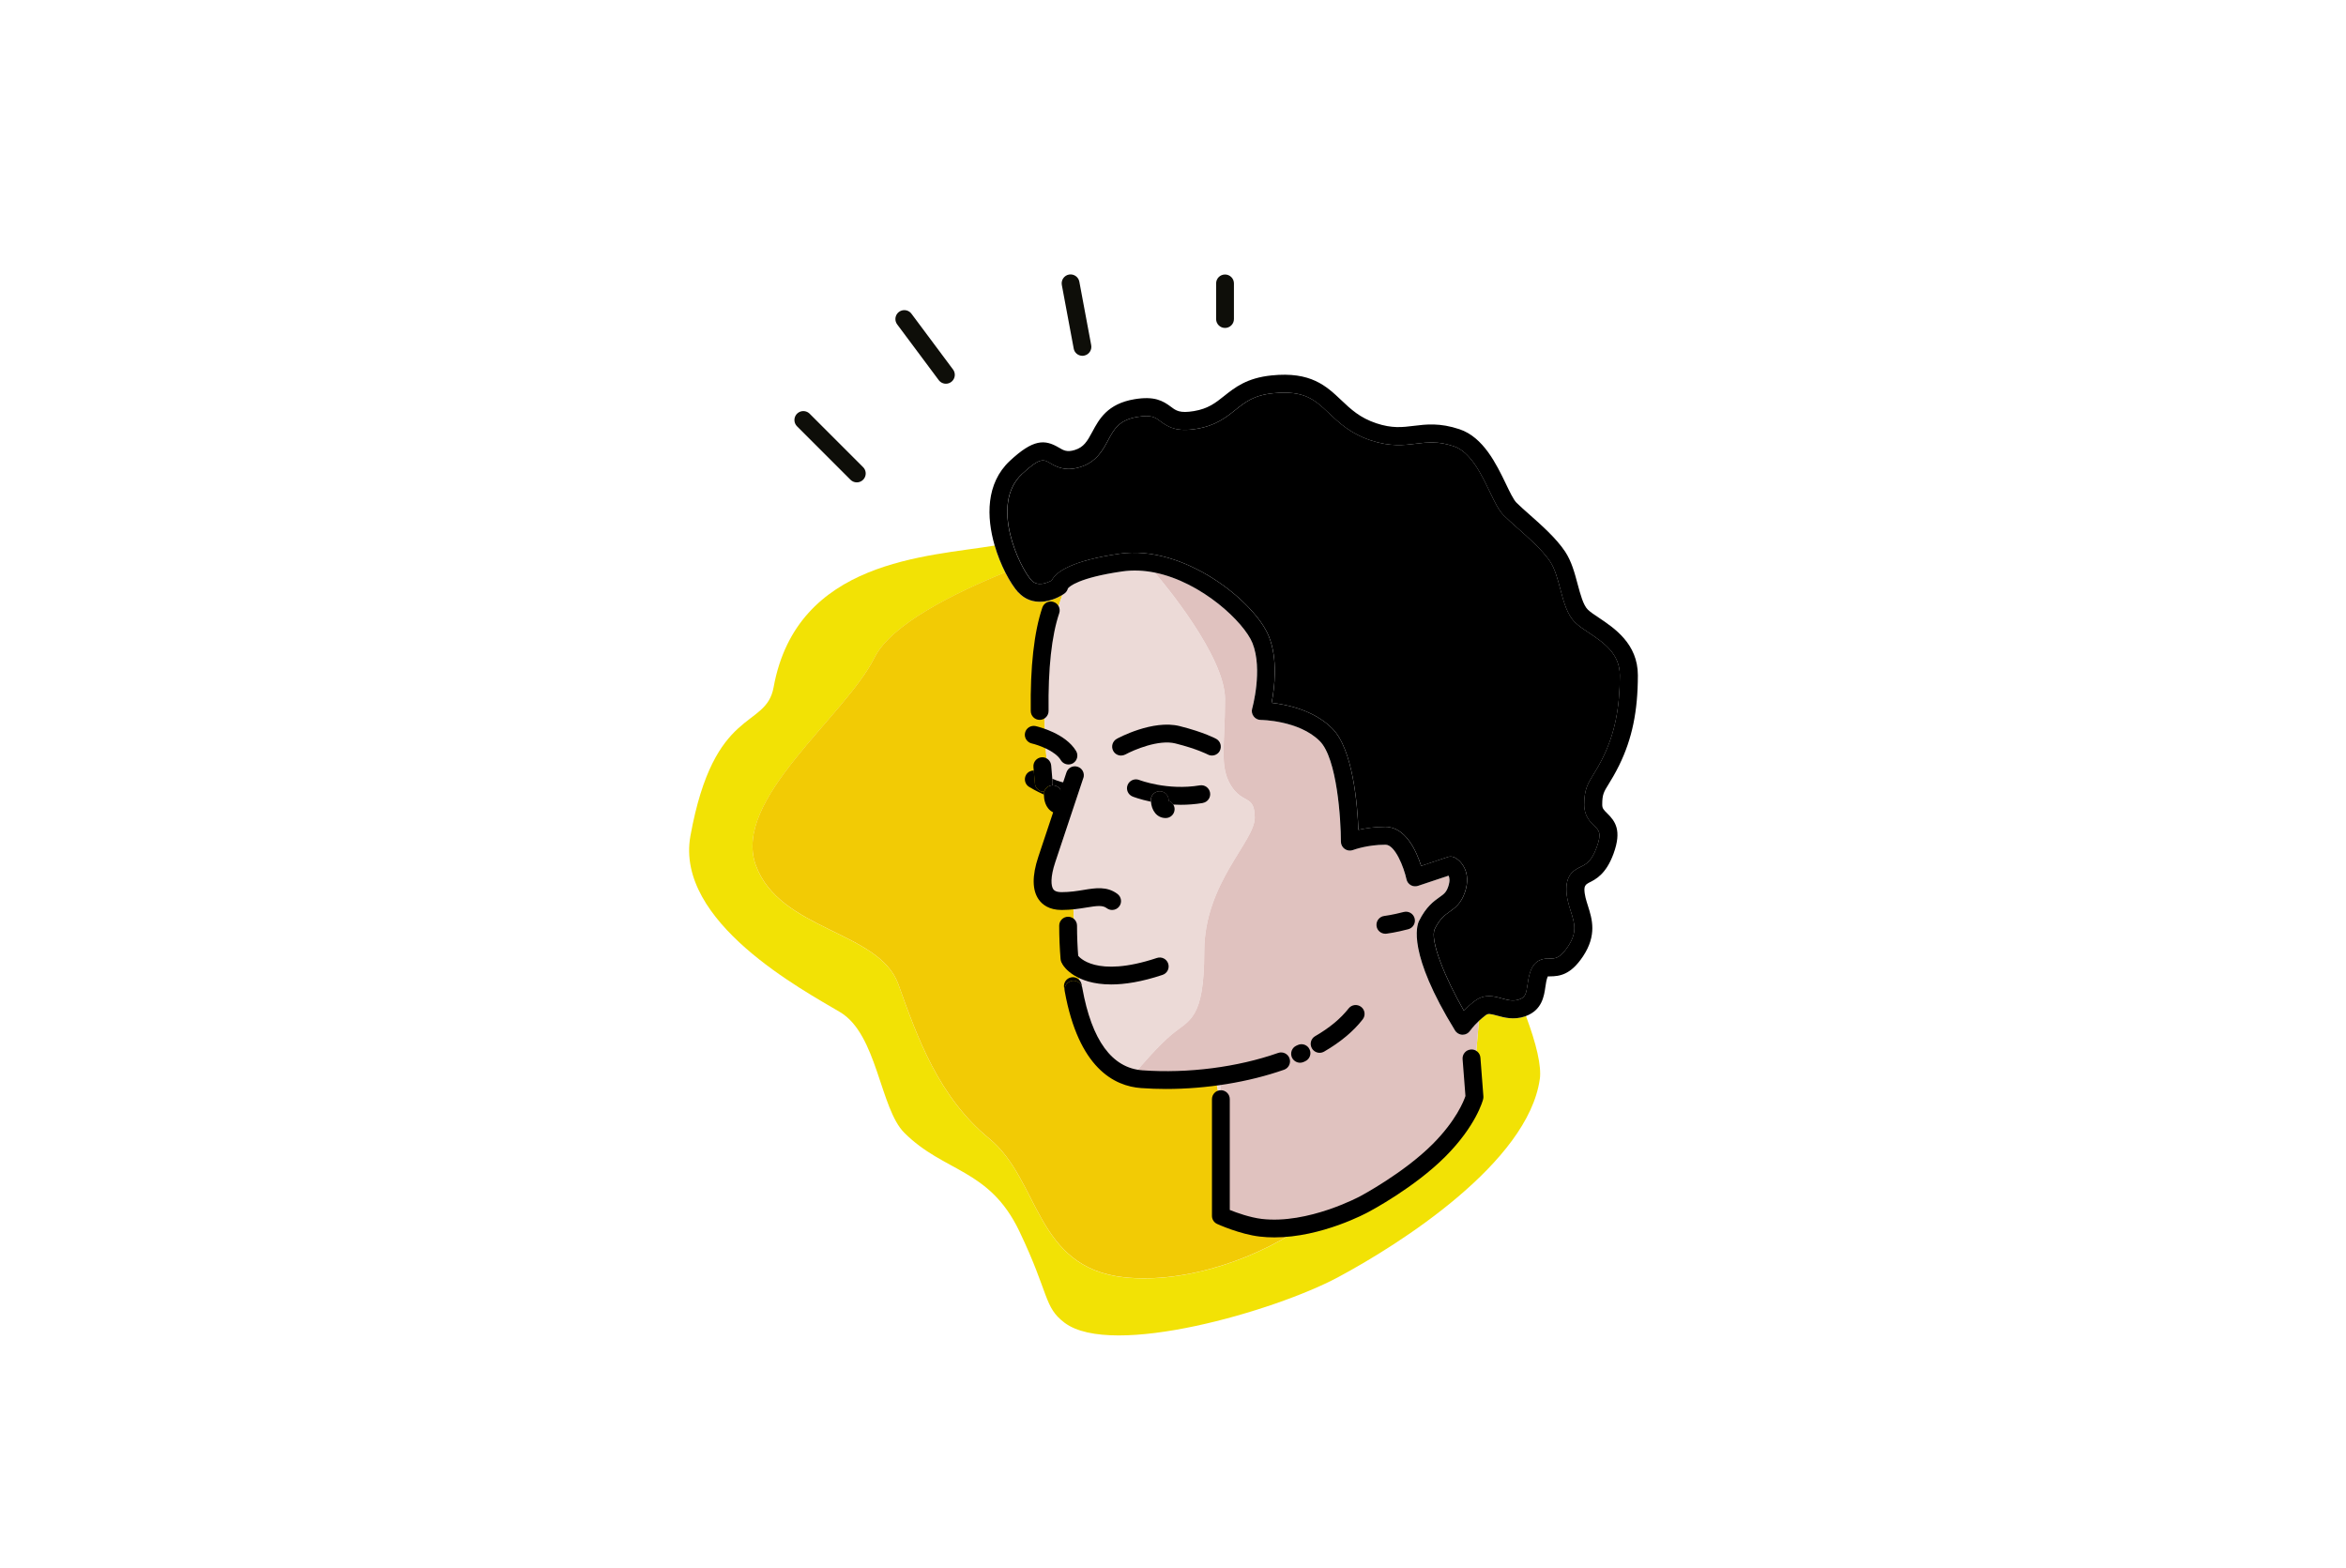
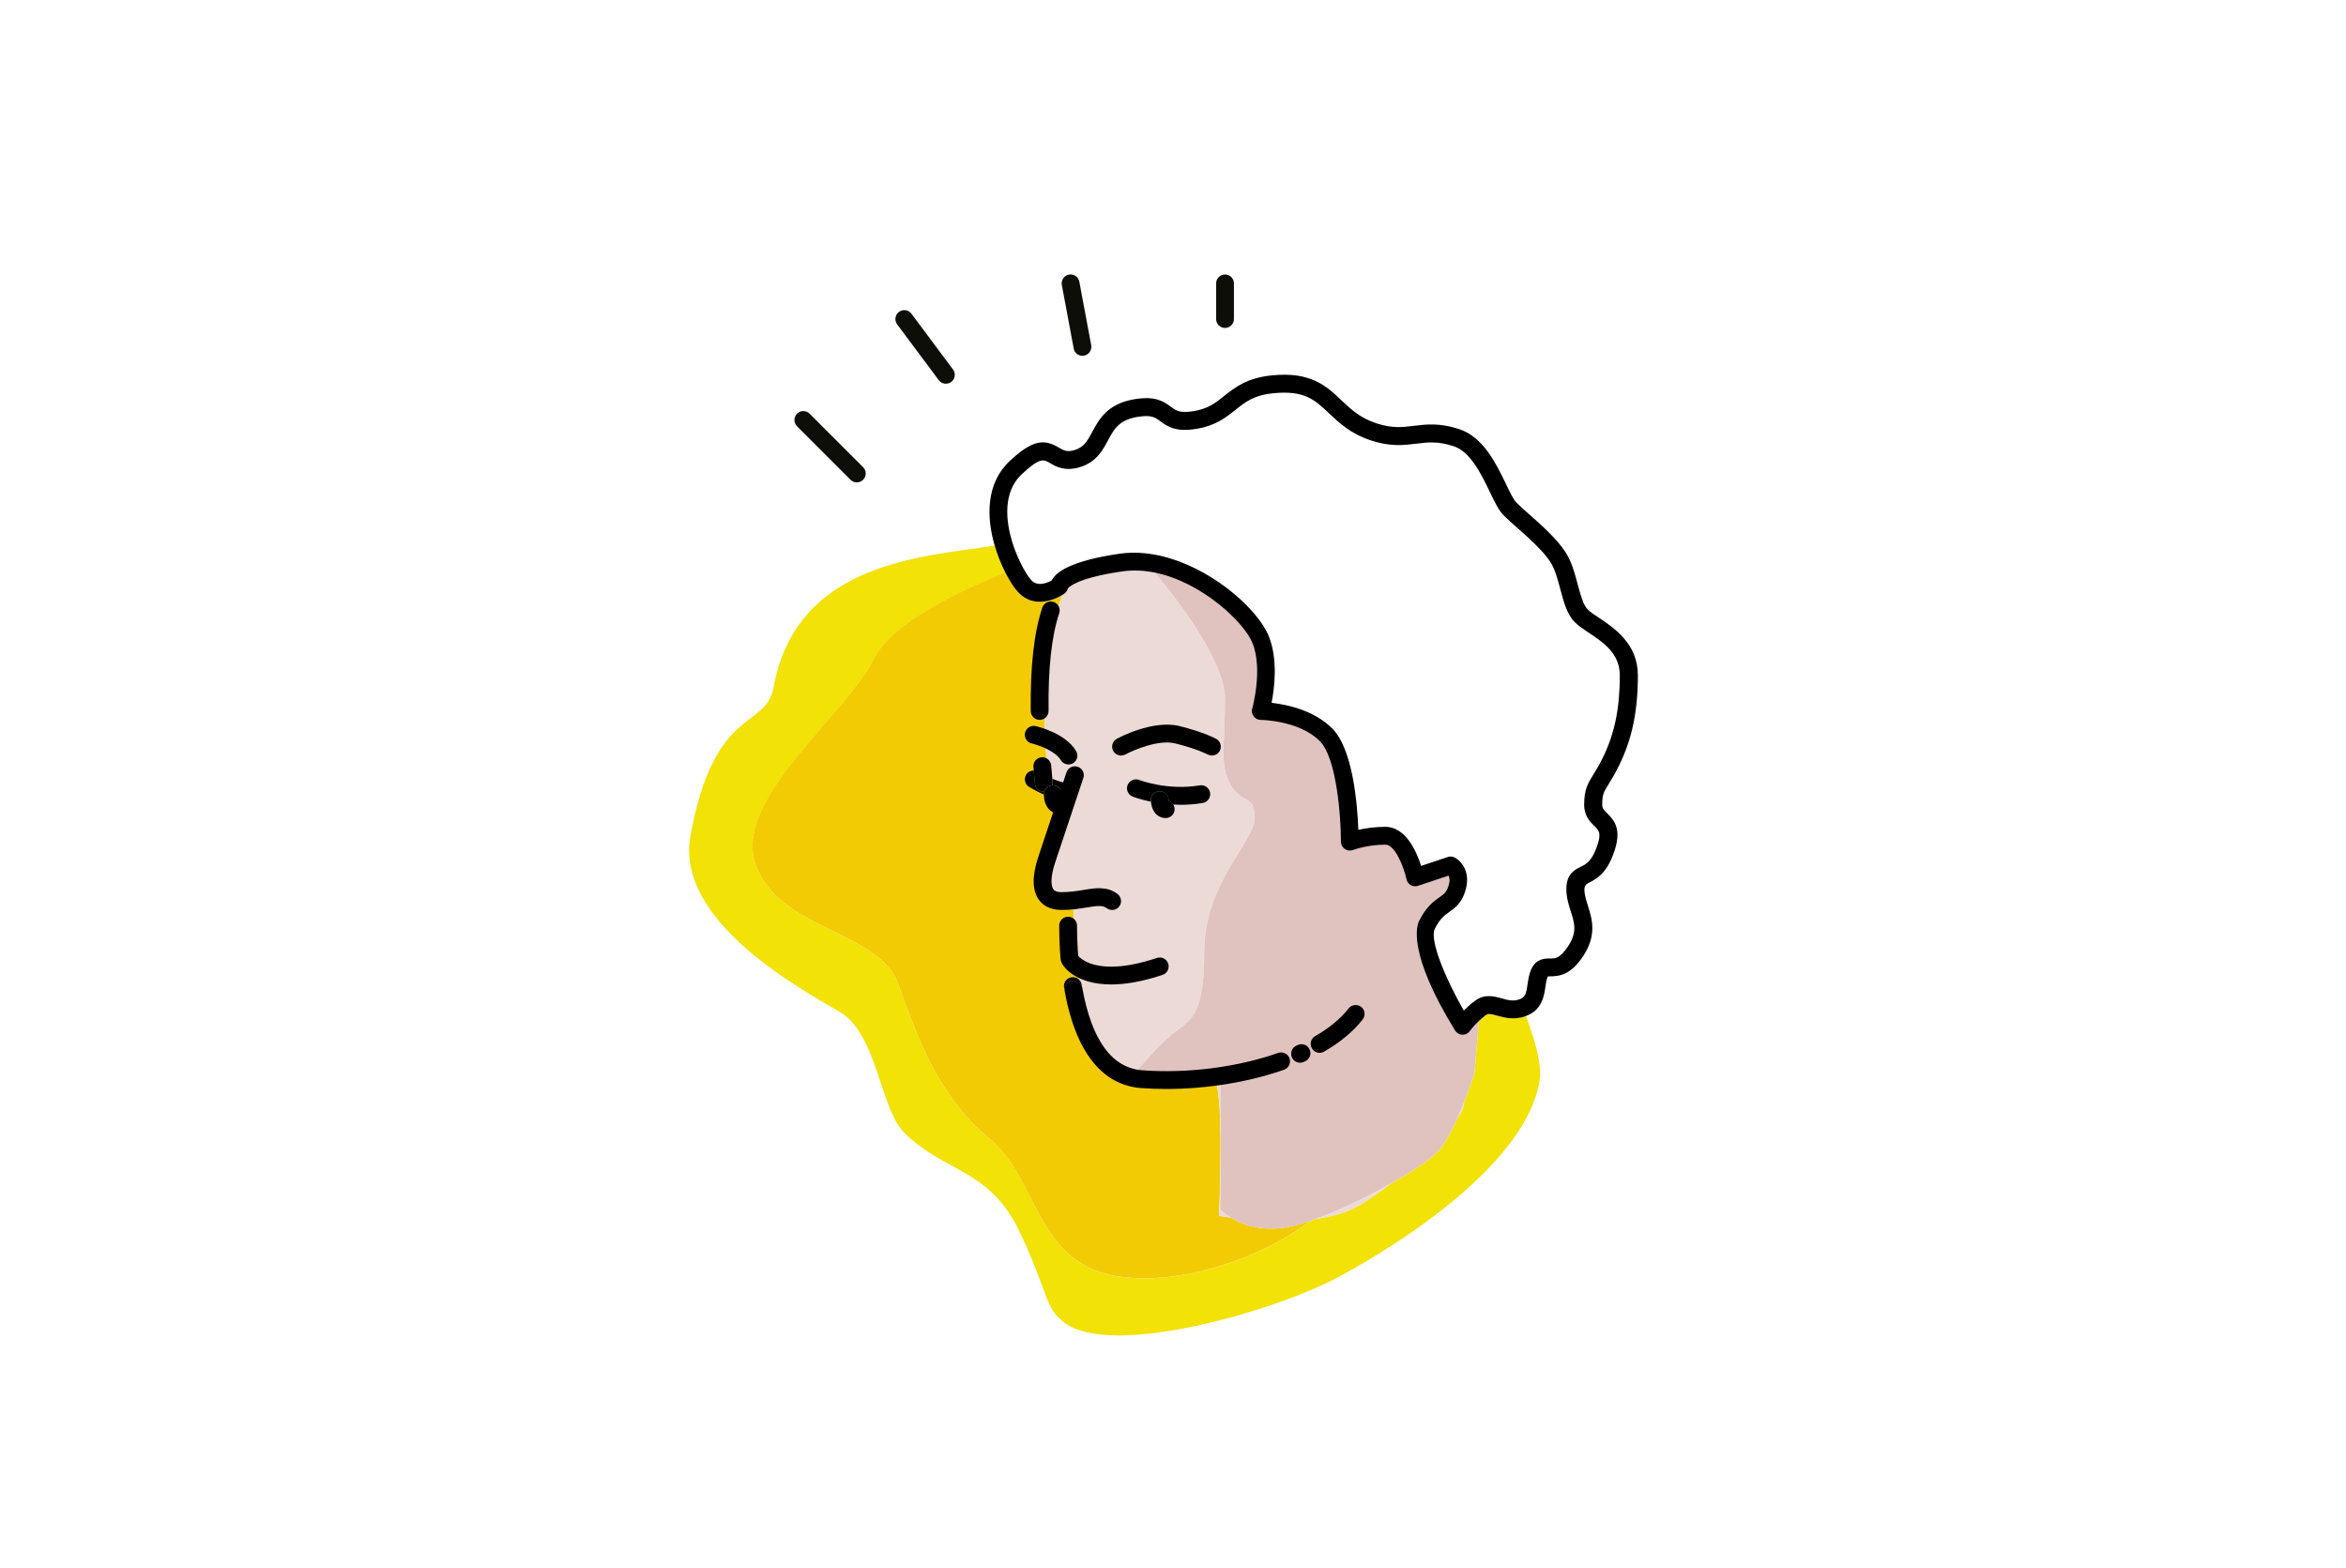
<svg xmlns="http://www.w3.org/2000/svg" id="Ebene_1" data-name="Ebene 1" version="1.2" viewBox="0 0 395 264">
  <g>
    <path d="M259.26,181.72c.31-2.2-.57-5.92-2.33-10.65-.07.02-.13.05-.2.08-1.89.63-3.49.19-4.66-.14-1.19-.33-1.53-.37-1.92-.08-.43.32-.81.65-1.14.96l-.76,8.84s-.68,2.15-1.7,4.77c-.1.51-.2.93-.3,1.23-.15.45-.48,1.03-.92,1.68-.94,2.08-2.01,4.09-3.08,5.32-1.17,1.34-4.31,3.45-8.12,5.6-1.59,1.21-3.23,2.37-4.88,3.4-2.13,1.33-4.82,2.09-7.63,2.5-.31.11-.61.22-.9.32-8.21,6.2-21.04,10.68-31.47,9.53-15-1.65-14.14-16.35-22.68-23.35-8.54-7-12.1-17-15.32-26s-20-9-24-20.05c-4-11.05,15-24.95,20-34.95,2.77-5.55,13.24-10.78,22.01-14.35-.66-1.31-1.3-2.85-1.78-4.52-11.27,1.88-33.32,2.37-37.23,23.87-1.3,7.16-10,3-14,25-2.64,14.52,19,26,25.22,29.71,6.22,3.71,6.7,16.21,10.78,20.29,6.72,6.72,14.32,6,19.38,16.59,5.06,10.59,4.1,12.77,7.62,15.41,8,6,35.43-2,46-7.65,10.57-5.65,32-19.35,34-33.35Z" fill="#f2e205" stroke-width="0" />
    <path d="M207.25,205.03c-1.25-.17-2-.31-2-.31,0,0,1-23-1-23-.44,0-1.32.05-2.46.08-4.96.85-11.54-.08-11.54-.08,0,0,.26-.32.68-.83-1.78-.47-3.42-1.16-4.68-2.17-5-4-5.57-27-5.57-27,0,0-.43,0-4.43-1s4-13,2-14-3-17-2-26c.36-3.22,1.36-6.96,2.63-10.56-1.72,1.08-5.07,2.15-7.44-.43-.64-.69-1.43-1.88-2.18-3.37-8.77,3.57-19.24,8.8-22.01,14.35-5,10-24,23.89-20,34.95,4,11.05,20.77,11.05,24,20.05s6.78,19,15.32,26c8.54,7,7.68,21.69,22.68,23.35,10.43,1.15,23.26-3.33,31.47-9.53-1.69.58-3.22,1-4.47,1.18-4.25.61-7.27-.63-9-1.69Z" fill="#f2cb05" stroke-width="0" />
    <path d="M229.26,202.72c1.65-1.03,3.29-2.19,4.88-3.4-3.93,2.21-8.57,4.45-12.51,5.9,2.81-.4,5.5-1.17,7.63-2.5Z" fill="#ecdad7" stroke-width="0" />
    <path d="M246.26,186.72c.1-.3.2-.72.3-1.23-.37.94-.78,1.93-1.22,2.91.44-.65.77-1.23.92-1.68Z" fill="#ecdad7" stroke-width="0" />
    <path d="M178.26,136.72c2,1-6,13-2,14s4.43,1,4.43,1c0,0,.57,23,5.57,27,1.26,1.01,2.9,1.7,4.68,2.17,1.27-1.53,4.07-4.8,6.32-6.67,3-2.5,5.5-2.5,5.5-14s8.5-18.5,8.5-22.5-2-2.22-4-5.43-1-6.82-1-14.57c0-7.23-10.43-19.67-11.84-21.31-1.79-.36-3.63-.46-5.45-.2-7.42,1.07-8.95,2.6-9.17,2.86-.08.35-.29.66-.59.87-.1.07-.21.15-.33.22-1.27,3.6-2.27,7.34-2.63,10.56-1,9,0,25,2,26Z" fill="#ecdad7" stroke-width="0" />
    <path d="M205.26,204.72s.75.14,2,.31c-1.12-.69-1.7-1.31-1.7-1.31v-22.78c-.4.14-1.32.38-3.29.78-.15.03-.31.05-.46.08,1.14-.03,2.03-.08,2.46-.08,2,0,1,23,1,23Z" fill="#ecdad7" stroke-width="0" />
    <path d="M247.5,173.56c-.28.41-.75.66-1.24.66-.01,0-.02,0-.03,0-.51-.01-.98-.28-1.25-.71-8.03-13.05-6.46-17.66-6.06-18.46,1.2-2.39,2.48-3.31,3.42-3.98.78-.55,1.17-.83,1.5-1.82.31-.93.21-1.49.05-1.82l-5.15,1.72c-.4.14-.85.09-1.22-.12-.37-.21-.63-.57-.72-.99-.44-2.03-1.93-5.82-3.53-5.82-3.14,0-5.42.89-5.45.89-.46.18-.99.12-1.4-.16-.41-.28-.66-.74-.66-1.24,0-3.72-.64-14.02-3.56-16.94-3.5-3.5-9.88-3.56-9.94-3.56-.47,0-.91-.22-1.19-.6-.28-.38-.37-.86-.25-1.31.02-.07,1.83-6.58.05-11.03-1.39-3.49-8.51-10.27-16.45-11.87,1.41,1.64,11.84,14.09,11.84,21.31,0,7.75-1,11.36,1,14.57s4,1.43,4,5.43-8.5,11-8.5,22.5-2.5,11.5-5.5,14c-2.24,1.87-5.05,5.14-6.32,6.67-.43.52-.68.83-.68.83,0,0,6.58.93,11.54.08.15-.03.31-.05.46-.08,1.97-.39,2.89-.63,3.29-.78v22.78s.58.62,1.7,1.31c1.73,1.06,4.76,2.3,9,1.69,1.24-.18,2.78-.6,4.47-1.18.3-.1.6-.21.9-.32,3.94-1.45,8.58-3.69,12.51-5.9,3.81-2.14,6.96-4.26,8.12-5.6,1.07-1.23,2.14-3.24,3.08-5.32.44-.98.85-1.97,1.22-2.91,1.03-2.62,1.7-4.77,1.7-4.77l.76-8.84c-1,.93-1.51,1.67-1.51,1.68Z" fill="#e0c2bf" stroke-width="0" />
-     <path d="M173.66,97.7c1.05,1.14,2.69.44,3.43.03.72-1.44,3.33-3.33,11.45-4.5,10.84-1.56,22.78,8.1,25.11,13.93,1.54,3.85.96,8.63.46,11.18,2.54.28,7.11,1.22,10.21,4.32,3.49,3.49,4.24,12.85,4.4,17.07,1.15-.26,2.72-.51,4.54-.51,3.45,0,5.26,4.16,6.03,6.58l4.49-1.5c.15-.05.31-.08.47-.08.23,0,.46.05.67.16,1.09.55,2.87,2.47,1.75,5.82-.64,1.92-1.68,2.66-2.6,3.32-.83.59-1.62,1.15-2.48,2.88-.91,1.81,1.69,8.19,4.88,13.76.5-.5,1.12-1.07,1.88-1.64,1.62-1.21,3.23-.77,4.52-.41,1.01.28,1.88.52,2.9.18,1.04-.35,1.2-.91,1.44-2.55.12-.84.25-1.79.69-2.68.82-1.67,2.25-1.66,3.05-1.67.91.01,1.71,0,3.05-2.01,1.6-2.4,1.13-3.89.48-5.94-.34-1.09-.74-2.33-.74-3.73,0-2.57,1.39-3.25,2.4-3.75.9-.44,1.83-.9,2.69-3.26.88-2.41.43-2.84-.37-3.62-.68-.67-1.72-1.67-1.72-3.58,0-2.56.61-3.56,1.54-5.07.43-.7.97-1.57,1.61-2.87,1.97-4.01,2.85-8.27,2.85-13.84,0-3.7-2.78-5.55-5.24-7.19-.92-.61-1.72-1.15-2.32-1.75-1.33-1.33-1.88-3.4-2.46-5.58-.45-1.69-.91-3.43-1.72-4.65-1.29-1.93-3.62-3.99-5.49-5.64-.87-.77-1.69-1.49-2.32-2.13-.84-.84-1.51-2.22-2.35-3.98-1.44-2.99-3.24-6.72-6.06-7.66-2.68-.89-4.38-.68-6.34-.43-2.03.25-4.34.54-7.66-.57-3.39-1.13-5.31-2.95-7.01-4.56-2.39-2.26-4.12-3.89-9.36-3.37-3.3.33-4.74,1.49-6.41,2.82-1.55,1.24-3.3,2.64-6.49,3.17-3.36.56-4.77-.25-6.15-1.28-.86-.65-1.49-1.11-3.85-.72-3.1.52-3.92,2.03-4.94,3.94-.92,1.72-1.97,3.66-4.71,4.51-2.57.8-4.1-.1-5.1-.7-1.02-.61-1.64-.97-4.67,1.86-5.51,5.15-.38,15.75,1.58,17.89Z" fill="#000" stroke-width="0" />
    <path d="M171.45,99.73c2.37,2.58,5.72,1.5,7.44.43.12-.07.23-.15.33-.22.3-.21.5-.52.59-.87.21-.27,1.74-1.79,9.17-2.86,1.82-.26,3.65-.16,5.45.2,7.94,1.61,15.05,8.38,16.45,11.87,1.78,4.45-.03,10.97-.05,11.03-.13.45-.04.94.25,1.31.28.38.72.6,1.19.6.06,0,6.44.06,9.94,3.56,2.92,2.92,3.56,13.22,3.56,16.94,0,.5.25.96.66,1.24.41.28.93.34,1.4.16.02,0,2.31-.89,5.45-.89,1.61,0,3.09,3.79,3.53,5.82.09.42.35.78.72.99.37.21.81.26,1.22.12l5.15-1.72c.17.33.26.89-.05,1.82-.33.99-.72,1.27-1.5,1.82-.94.67-2.23,1.59-3.42,3.98-.4.79-1.97,5.41,6.06,18.46.27.43.74.7,1.25.71.01,0,.02,0,.03,0,.5,0,.96-.25,1.24-.66,0,0,.52-.76,1.51-1.68.33-.31.71-.63,1.14-.96.38-.29.73-.25,1.92.08,1.17.32,2.76.77,4.66.14.07-.02.13-.05.2-.08,2.69-1.01,3.04-3.34,3.26-4.9.09-.64.18-1.25.41-1.77.1,0,.24,0,.35,0,1.64-.01,3.49-.25,5.56-3.35,2.4-3.6,1.54-6.32.85-8.51-.31-.97-.6-1.89-.6-2.83q0-.71.72-1.06c1.16-.57,2.92-1.43,4.19-4.93,1.42-3.91.29-5.44-1.1-6.8-.6-.59-.81-.82-.81-1.44,0-1.71.25-2.12,1.1-3.49.46-.75,1.04-1.69,1.75-3.13,2.18-4.44,3.15-9.11,3.15-15.16,0-5.3-3.96-7.94-6.57-9.69-.76-.5-1.47-.98-1.87-1.38-.76-.76-1.23-2.53-1.69-4.23-.51-1.92-1.04-3.91-2.13-5.54-1.5-2.25-4-4.46-6-6.23-.83-.73-1.62-1.43-2.19-2-.48-.48-1.14-1.84-1.77-3.16-1.6-3.32-3.79-7.86-7.82-9.2-3.32-1.11-5.63-.82-7.66-.57-1.96.24-3.66.46-6.34-.43-2.76-.92-4.29-2.36-5.9-3.89-2.51-2.38-5.12-4.85-11.72-4.17-4.18.42-6.2,2.04-7.99,3.46-1.44,1.15-2.69,2.15-5.11,2.55-2.36.39-2.99-.07-3.85-.72-1.38-1.03-2.79-1.84-6.15-1.28-4.56.76-5.96,3.38-7.09,5.48-.88,1.65-1.46,2.6-2.96,3.07-1.31.4-1.86.08-2.69-.41-2.37-1.4-4.3-1.44-8.25,2.25-4.06,3.8-3.93,9.48-2.55,14.23.48,1.66,1.12,3.21,1.78,4.52.76,1.49,1.54,2.67,2.18,3.37ZM172.08,79.81c3.03-2.83,3.65-2.46,4.67-1.86,1.01.59,2.53,1.49,5.1.7,2.75-.85,3.79-2.8,4.71-4.51,1.03-1.91,1.84-3.42,4.94-3.94,2.36-.39,2.99.07,3.85.72,1.38,1.03,2.78,1.84,6.15,1.28,3.19-.53,4.94-1.93,6.49-3.17,1.67-1.33,3.11-2.49,6.41-2.82,5.24-.52,6.97,1.11,9.36,3.37,1.7,1.61,3.62,3.43,7.01,4.56,3.32,1.11,5.63.82,7.66.57,1.96-.24,3.66-.46,6.34.43,2.82.94,4.62,4.67,6.06,7.66.84,1.75,1.51,3.14,2.35,3.98.64.64,1.46,1.36,2.32,2.13,1.87,1.65,4.2,3.71,5.49,5.64.81,1.22,1.28,2.96,1.72,4.65.58,2.18,1.13,4.25,2.46,5.58.6.6,1.4,1.14,2.32,1.75,2.46,1.64,5.24,3.49,5.24,7.19,0,5.56-.88,9.83-2.85,13.84-.64,1.3-1.18,2.17-1.61,2.87-.93,1.51-1.54,2.5-1.54,5.07,0,1.91,1.03,2.92,1.72,3.58.81.78,1.25,1.22.37,3.62-.86,2.36-1.79,2.82-2.69,3.26-1.01.5-2.4,1.18-2.4,3.75,0,1.4.39,2.64.74,3.73.65,2.05,1.12,3.54-.48,5.94-1.34,2.01-2.14,2.02-3.05,2.01-.8,0-2.23,0-3.05,1.67-.44.89-.57,1.84-.69,2.68-.24,1.65-.4,2.21-1.44,2.55-1.02.34-1.89.1-2.9-.18-1.29-.36-2.9-.81-4.52.41-.75.56-1.38,1.13-1.88,1.64-3.19-5.57-5.79-11.95-4.88-13.76.86-1.73,1.65-2.29,2.48-2.88.92-.65,1.96-1.4,2.6-3.32,1.12-3.35-.66-5.27-1.75-5.82-.21-.1-.44-.16-.67-.16-.16,0-.32.03-.47.08l-4.49,1.5c-.77-2.42-2.59-6.58-6.03-6.58-1.82,0-3.39.25-4.54.51-.16-4.23-.9-13.58-4.4-17.07-3.09-3.1-7.67-4.03-10.21-4.32.5-2.55,1.08-7.33-.46-11.18-2.33-5.83-14.27-15.49-25.11-13.93-8.12,1.17-10.73,3.06-11.45,4.5-.74.41-2.38,1.11-3.43-.03-1.96-2.14-7.09-12.74-1.58-17.89Z" fill="#000" stroke-width="0" />
  </g>
  <g>
    <path d="M181.53,160.92c-.43-.69-1.34-.9-2.04-.48-.71.43-.94,1.35-.51,2.06.11.18,2.05,3.26,8.11,3.26,2.27,0,5.11-.43,8.65-1.61.79-.26,1.21-1.11.95-1.9-.26-.79-1.11-1.21-1.9-.95-10.35,3.45-13.16-.25-13.26-.38Z" fill="#000" stroke-width="0" />
    <path d="M202.51,135.2c.82-.14,1.37-.91,1.23-1.73-.14-.82-.91-1.37-1.73-1.23-5.44.91-10.08-.87-10.2-.91-.76-.3-1.64.07-1.95.84-.31.77.07,1.64.84,1.95.1.04,1.25.49,3.08.87,0-.09-.02-.17-.02-.26,0-.83.67-1.5,1.5-1.5s1.49.66,1.5,1.49c0,0,0,0,0,.01h0,0s0,.07,0,.11c.32.12.58.34.76.63.41.02.84.04,1.28.04,1.17,0,2.41-.09,3.7-.3Z" fill="#000" stroke-width="0" />
    <path d="M175.82,133.32s-.05,0-.07,0c-.76,0-1.42-.58-1.49-1.35-.07-.72-.14-1.48-.2-2.24-.5,0-1,.25-1.28.71-.43.71-.21,1.63.5,2.06.2.12,1.2.72,2.49,1.29,0-.02,0-.04,0-.07,0-.14.02-.27.06-.4Z" fill="#000" stroke-width="0" />
    <path d="M179.91,131.86c-.73,0-1.74-.32-2.72-.73.02.18.03.37.05.55.02.19,0,.37-.05.55.02,0,.05,0,.07,0,.83,0,1.5.67,1.5,1.49,0,0,0,0,0,0h0,0c0,.11.02.25.04.36.36.14.64.42.8.76.1,0,.21.01.31.01.83,0,1.5-.67,1.5-1.5s-.67-1.5-1.5-1.5Z" fill="#000" stroke-width="0" />
    <path d="M205.36,126.45c.4-.72.14-1.64-.58-2.04-.08-.04-2.02-1.11-6.16-2.15-4.52-1.13-10.34,2-10.58,2.14-.73.4-1,1.31-.6,2.04.27.5.79.78,1.32.78.24,0,.49-.06.72-.18,1.39-.76,5.6-2.57,8.42-1.86,3.71.93,5.42,1.85,5.43,1.85.72.4,1.64.14,2.04-.58Z" fill="#000" stroke-width="0" />
    <path d="M174.39,122.26c-.81-.18-1.61.32-1.8,1.12s.32,1.61,1.12,1.8c1.04.24,3.95,1.22,4.9,2.81.28.47.78.73,1.29.73.26,0,.53-.07.77-.21.71-.43.94-1.35.51-2.06-1.78-2.96-6.29-4.07-6.8-4.19Z" fill="#000" stroke-width="0" />
    <path d="M175.74,133.32s.05,0,.07,0c.17-.61.71-1.06,1.37-1.09.05-.17.07-.36.05-.55-.02-.18-.03-.37-.05-.55-.07-.73-.13-1.47-.19-2.24-.07-.83-.8-1.45-1.61-1.38-.83.07-1.44.79-1.38,1.61.02.2.03.4.05.6.06.77.13,1.52.2,2.24.08.77.73,1.35,1.49,1.35Z" fill="#000" stroke-width="0" />
-     <path d="M236.34,153.56c-1.86.49-3.26.67-3.27.67-.82.1-1.4.85-1.3,1.68.09.76.74,1.31,1.49,1.31.06,0,.12,0,.19-.01s1.59-.2,3.66-.75c.8-.21,1.28-1.03,1.07-1.83-.21-.8-1.03-1.28-1.83-1.07Z" fill="#000" stroke-width="0" />
    <path d="M196.77,134.83s0-.08,0-.11c0,0,0,0,0-.01,0-.82-.68-1.49-1.5-1.49s-1.5.67-1.5,1.5c0,.09.01.17.02.26.09,1.41.94,2.76,2.48,2.76.83,0,1.5-.67,1.5-1.5,0-.29-.09-.55-.23-.78-.18-.29-.44-.51-.76-.63Z" fill="#000" stroke-width="0" />
    <path d="M178.8,134.08c-.02-.11-.04-.25-.04-.36,0,0,0,0,0,0,0-.82-.67-1.49-1.5-1.49-.02,0-.05,0-.07,0-.66.03-1.2.48-1.37,1.09-.04.13-.06.26-.06.4,0,.02,0,.04,0,.07.02,1.88,1.04,3.19,2.5,3.19.83,0,1.5-.67,1.5-1.5,0-.23-.07-.44-.16-.63-.16-.34-.44-.63-.8-.76Z" fill="#000" stroke-width="0" />
  </g>
  <path d="M177.4,101.36c-.78-.27-1.64.16-1.9.94-1.39,4.11-2.05,9.98-1.95,17.43.01.82.68,1.48,1.5,1.48h.02c.83-.01,1.49-.69,1.48-1.52-.09-7.11.51-12.64,1.79-16.43.27-.79-.16-1.64-.94-1.9Z" fill="#000" stroke-width="0" />
  <g>
    <path d="M180.19,162.87c.83-.07,1.44-.79,1.37-1.62-.14-1.76-.22-3.57-.22-5.39,0-.83-.67-1.5-1.5-1.5h0c-.83,0-1.5.67-1.5,1.5,0,1.9.08,3.79.23,5.63.06.78.72,1.38,1.49,1.38.04,0,.08,0,.12,0Z" fill="#000" stroke-width="0" />
-     <path d="M247.64,176.72c-.83.06-1.44.78-1.38,1.61l.48,6.22c-.28.84-1.57,4.13-5.54,8.11-4.87,4.87-12.07,8.7-12.16,8.75-.09.05-8.81,4.75-16.6,3.83-1.98-.24-4.19-1.03-5.38-1.51v-18.66c0-.83-.67-1.5-1.5-1.5s-1.5.67-1.5,1.5v19.66c0,.59.34,1.12.88,1.36.15.07,3.82,1.73,7.15,2.12.83.1,1.66.14,2.49.14,7.95,0,15.56-4.12,15.89-4.31.31-.16,7.66-4.07,12.86-9.27,5.23-5.23,6.35-9.52,6.39-9.7.04-.16.05-.32.04-.48l-.5-6.5c-.06-.83-.79-1.44-1.61-1.38Z" fill="#000" stroke-width="0" />
    <path d="M182.41,131.01c.26-.79-.16-1.64-.95-1.9-.79-.27-1.64.16-1.9.95l-4.73,14.19c-1.08,3.23-1.05,5.67.09,7.25.57.79,1.69,1.72,3.83,1.72,1.62,0,2.97-.22,4.15-.41,1.83-.3,2.74-.42,3.45.11.27.2.59.3.9.3.46,0,.91-.21,1.2-.6.5-.66.36-1.6-.3-2.1-1.76-1.32-3.69-1.01-5.73-.67-1.08.18-2.3.37-3.67.37-1.05,0-1.31-.36-1.4-.48-.4-.55-.52-2.03.32-4.55l4.73-14.19Z" fill="#000" stroke-width="0" />
    <path d="M179.27,166.9s0,0,0,0c0,0,0,0,0,0-.15-.82.39-1.6,1.21-1.74.81-.15,1.59.39,1.74,1.21l-.1-.58c-.14-.82-.91-1.37-1.73-1.23-.82.14-1.37.91-1.23,1.73l.11.62Z" fill="#000" stroke-width="0" />
    <path d="M180.48,165.16c-.82.15-1.36.93-1.21,1.74,0,0,0,0,0,0,2.33,12.89,8.29,15.99,12.88,16.31,1.38.1,2.78.15,4.19.15,6.82,0,13.87-1.14,19.86-3.24.78-.27,1.19-1.13.92-1.91-.27-.78-1.13-1.19-1.91-.92-6.86,2.41-15.18,3.48-22.84,2.93-5.14-.37-8.55-5.03-10.14-13.86,0,0,0,0,0,0-.15-.82-.93-1.35-1.74-1.21Z" fill="#000" stroke-width="0" />
  </g>
  <line x1="135.26" y1="70.72" x2="144.26" y2="79.72" fill="none" stroke="#0e0e09" stroke-linecap="round" stroke-linejoin="round" stroke-width="3" />
  <line x1="152.26" y1="53.72" x2="159.26" y2="63.11" fill="none" stroke="#0e0e09" stroke-linecap="round" stroke-linejoin="round" stroke-width="3" />
  <g>
    <path d="M180.78,58.69c.13.72.76,1.22,1.47,1.22.09,0,.18,0,.28-.03.81-.15,1.35-.94,1.2-1.75l-2-10.7c-.15-.81-.94-1.35-1.75-1.2-.81.15-1.35.94-1.2,1.75l2,10.7Z" fill="#0e0e09" stroke-width="0" />
    <path d="M204.76,47.72v6c0,.83.67,1.5,1.5,1.5s1.5-.67,1.5-1.5v-6c0-.83-.67-1.5-1.5-1.5h0c-.83,0-1.5.67-1.5,1.5Z" fill="#0e0e09" stroke-width="0" />
    <path d="M218.9,178.94c.2,0,.41-.04.6-.13l.26-.12c.75-.34,1.09-1.23.74-1.99-.34-.75-1.23-1.09-1.99-.74l-.22.1c-.76.33-1.1,1.22-.77,1.98.25.56.8.9,1.37.9Z" fill="#000" stroke-width="0" />
    <path d="M229.18,169.54c-.66-.51-1.6-.39-2.11.26-1.32,1.69-3.21,3.27-5.64,4.67-.72.42-.96,1.33-.54,2.05.28.48.78.75,1.3.75.26,0,.51-.07.75-.2,2.76-1.6,4.95-3.43,6.5-5.43.51-.65.39-1.6-.26-2.1Z" fill="#000" stroke-width="0" />
  </g>
</svg>